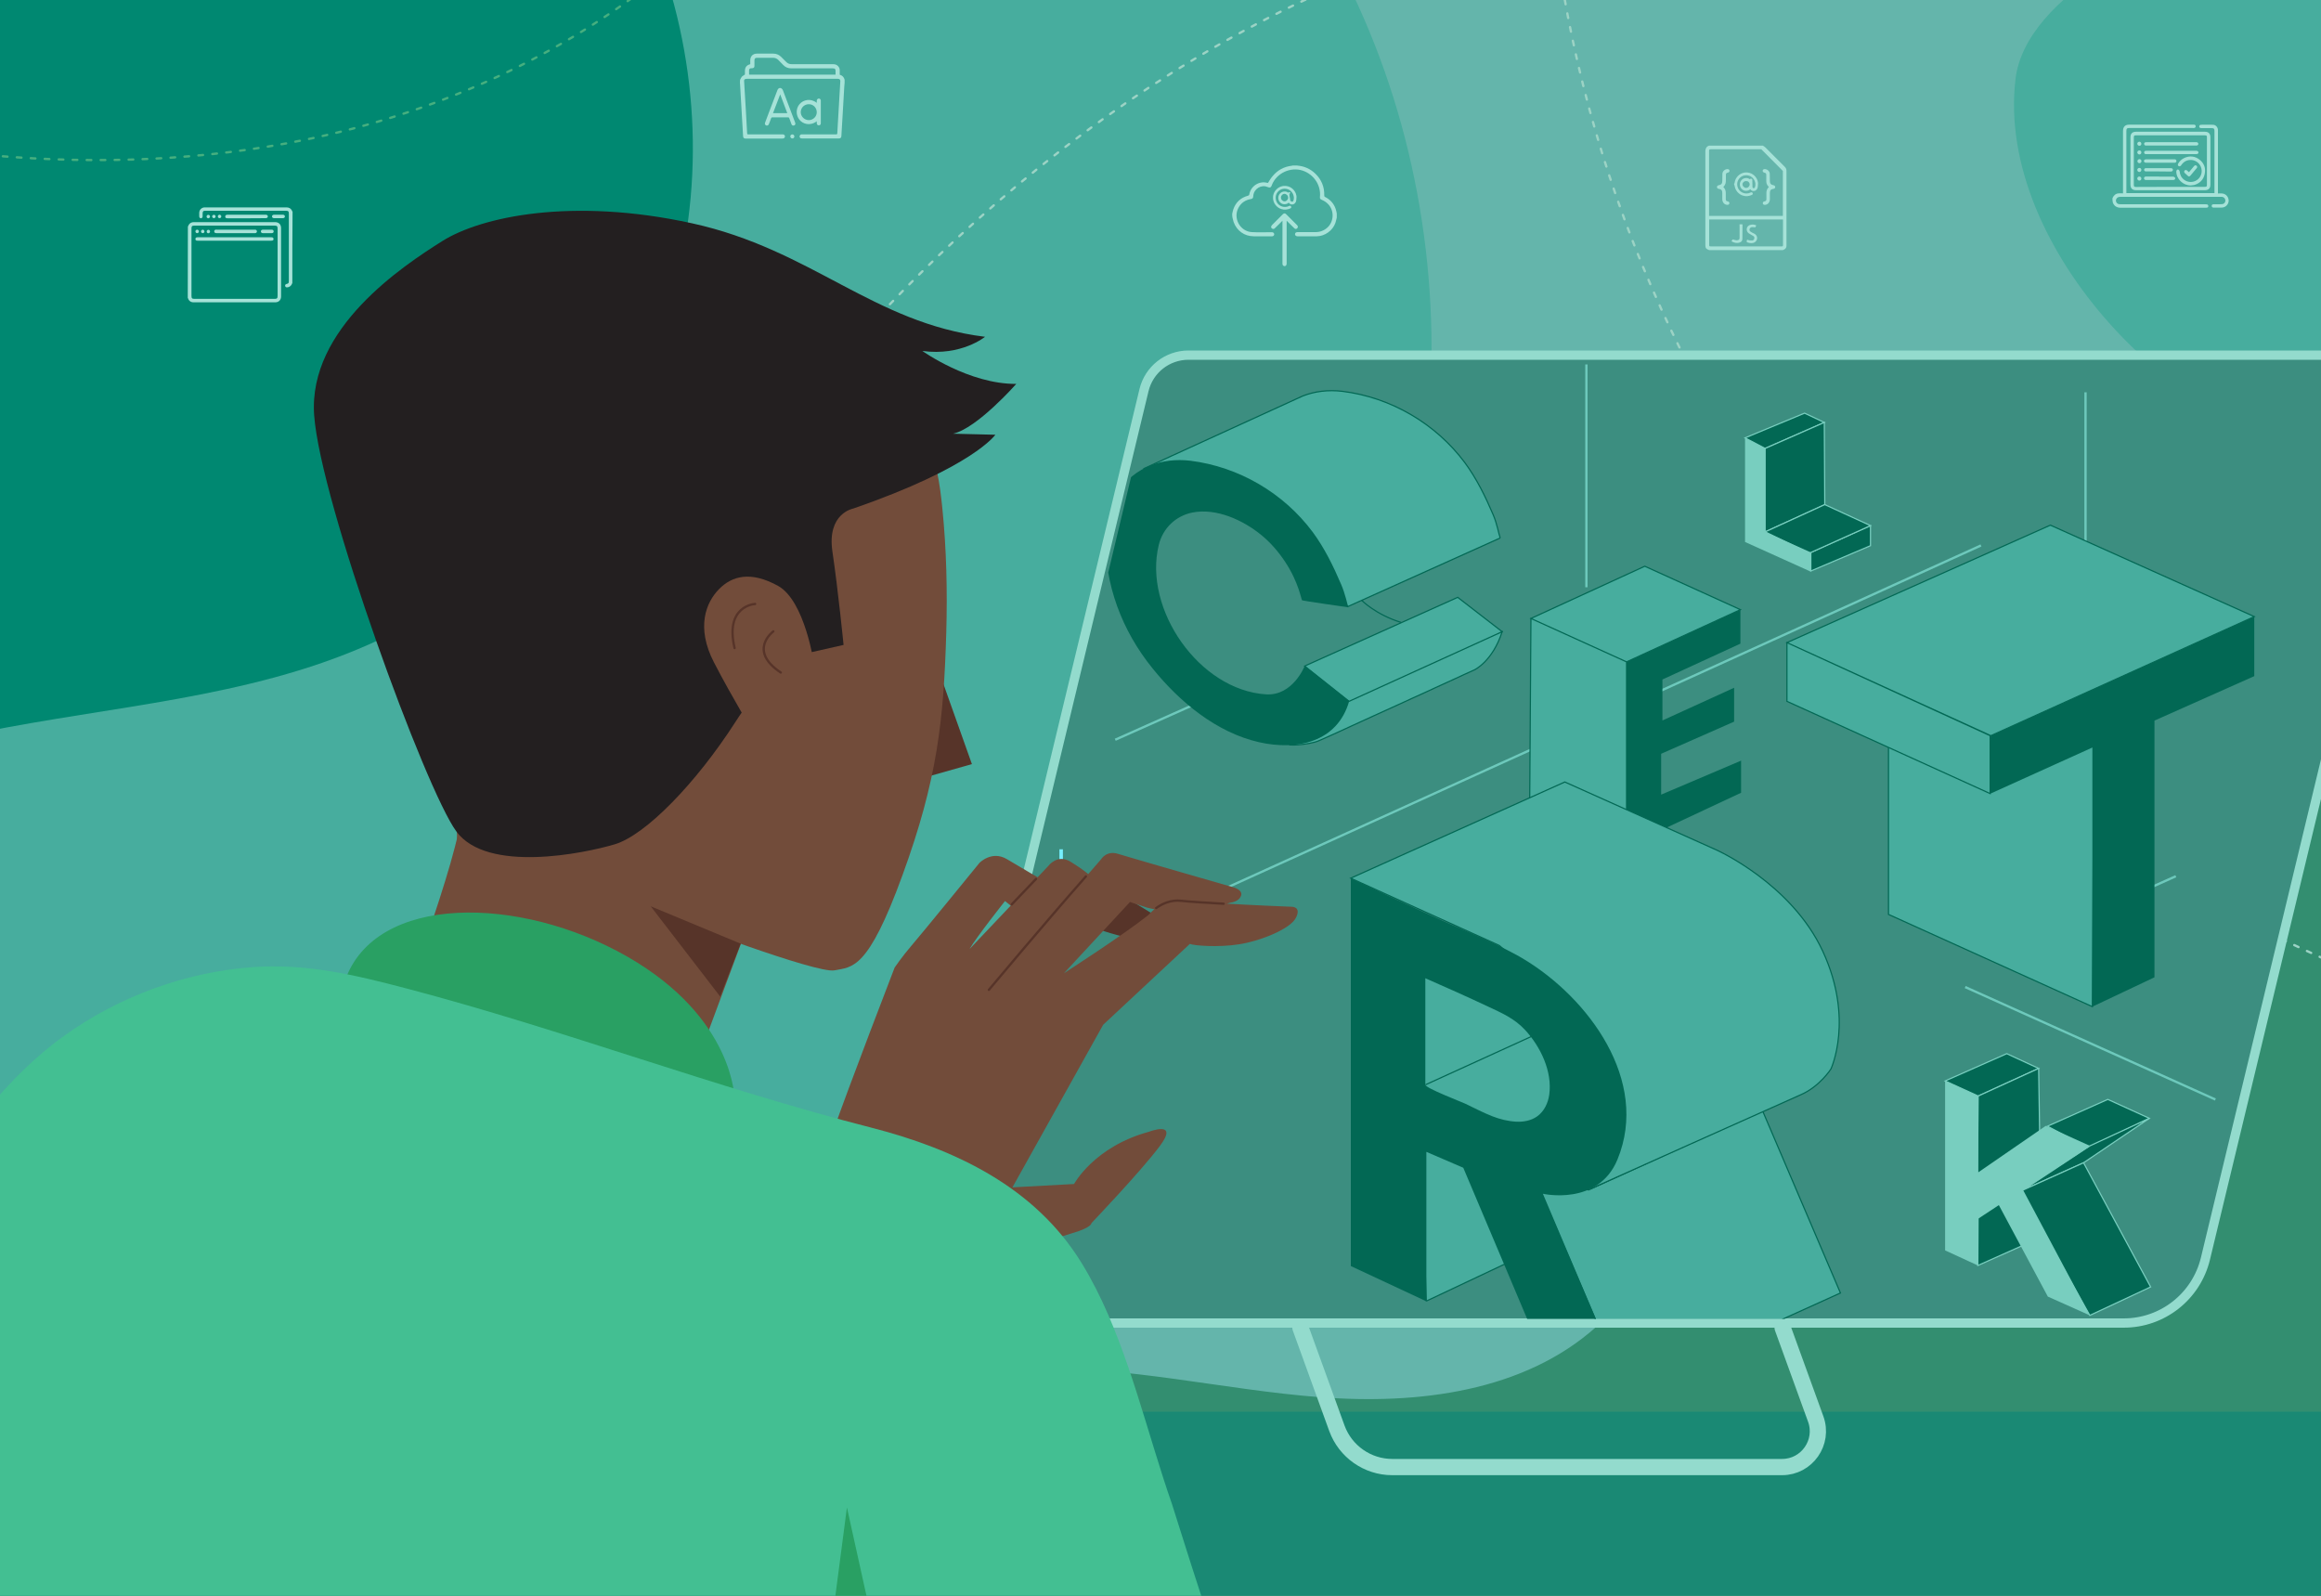
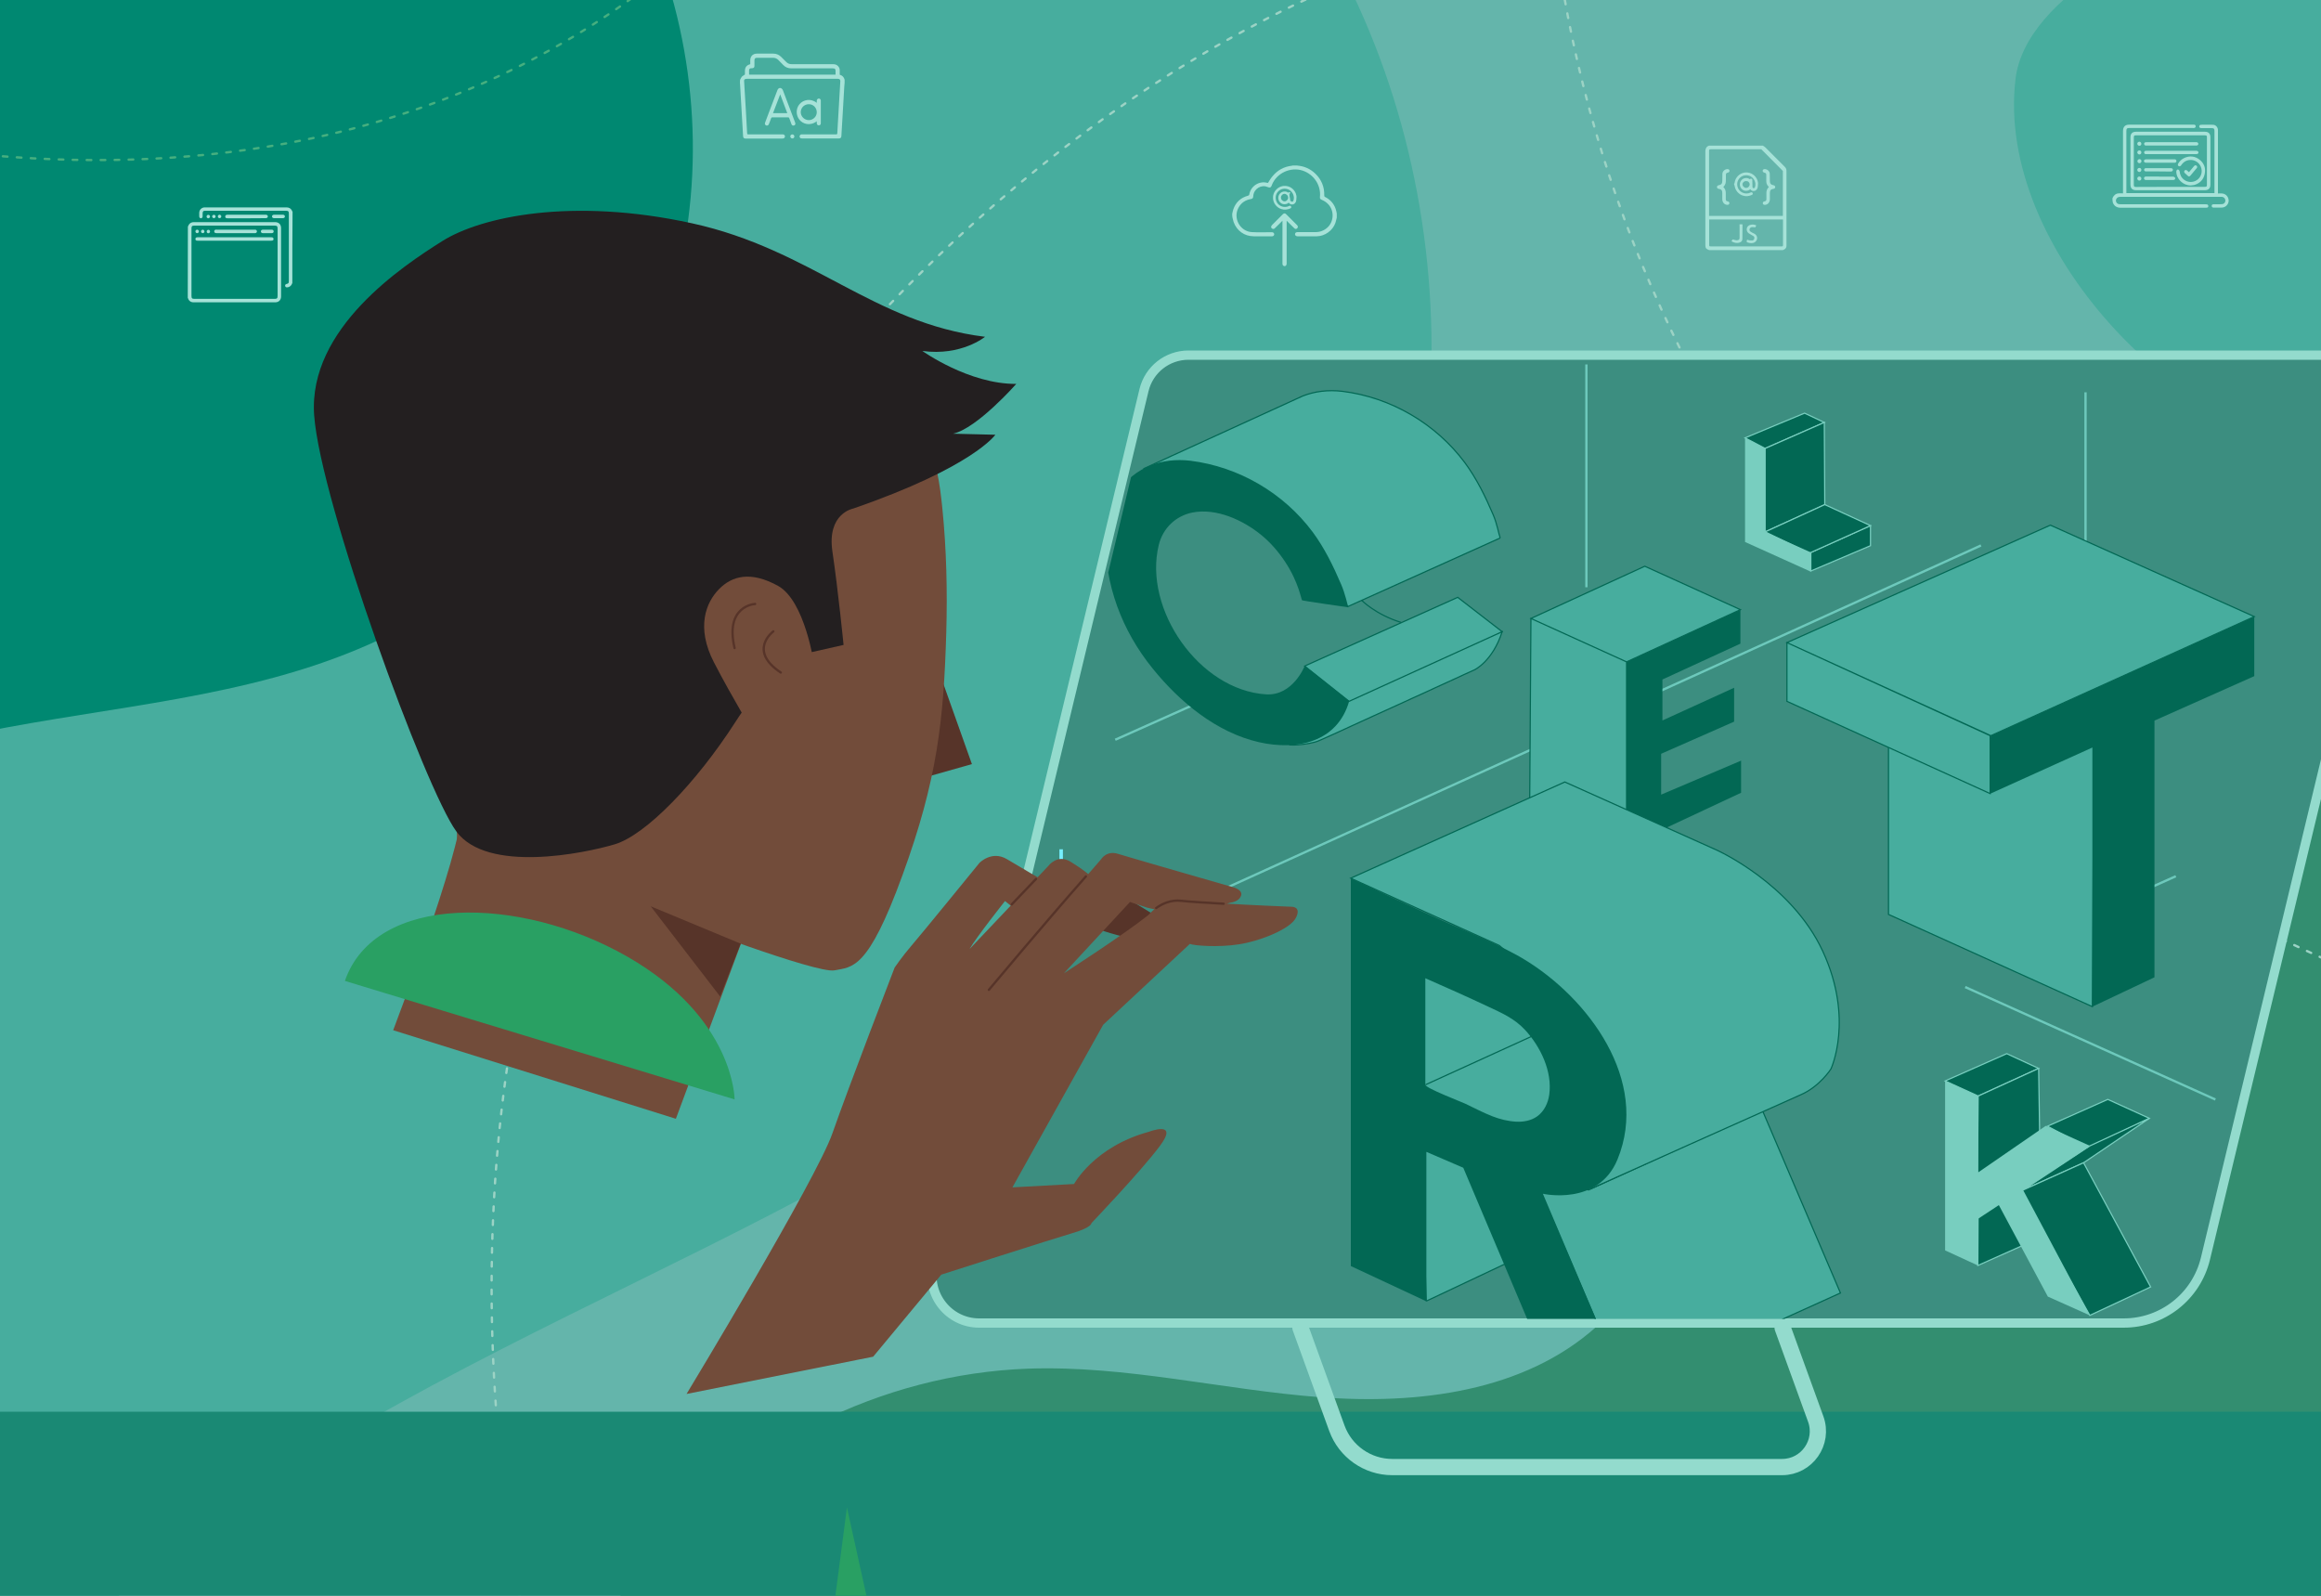
<svg xmlns="http://www.w3.org/2000/svg" xmlns:xlink="http://www.w3.org/1999/xlink" version="1.1" id="Layer_1" x="0" y="0" viewBox="0 0 2000 1375" style="enable-background:new 0 0 2000 1375" xml:space="preserve">
  <style>.st2{fill:#47ad9e}.st3{fill:none;stroke:#9cd3c5;stroke-width:2;stroke-linecap:round}.st11,.st14,.st15,.st3{stroke-miterlimit:10}.st11{fill:none;stroke:#6dc9bc;stroke-width:2}.st14,.st15{fill:#47ad9e;stroke:#026854}.st15{fill:none}.st16,.st17{fill:#026854}.st17{stroke:#78cebf;stroke-miterlimit:10}.st18{fill:#78cebf}.st19{fill:#724c3a}.st20{fill:#573429}.st21{fill:none;stroke:#573429;stroke-width:2;stroke-linecap:round;stroke-miterlimit:10}.st23{fill:#29a063}.st25{fill:#a6e2d8}.st26{fill:none;stroke:#46af7f;stroke-width:2;stroke-linecap:round;stroke-miterlimit:10}</style>
  <defs>
    <path id="SVGID_1_" d="M0 0h2000v1375H0z" />
  </defs>
  <clipPath id="SVGID_2_">
    <use xlink:href="#SVGID_1_" style="overflow:visible" />
  </clipPath>
  <g style="clip-path:url(#SVGID_2_)">
    <path transform="rotate(180 1031.311 676.949)" style="fill:#64b5ab" d="M-15.3-60.7h2093.2v1475.2H-15.3z" />
    <path class="st2" d="M258.7 1259.4c148.5-93 311.3-160.6 465.1-244.6s302.2-188.1 398.9-334.2c143.9-217.6 147.1-518.3 13.2-741.3H-15.3v1475.2h75.1c59.5-59.1 127.9-110.6 198.9-155.1z" />
    <path class="st3" d="M1189.1-27.9c-.6.2-1.2.5-1.9.7" />
    <path d="M1179.8-24.2c-238.6 95.6-428.8 279-554 457.8-191.9 274.1-236.1 611-179 935.5" style="fill:none;stroke:#9cd3c5;stroke-width:2;stroke-linecap:round;stroke-miterlimit:10;stroke-dasharray:3.986,7.973" />
    <path class="st3" d="M447.5 1373c.1.7.2 1.3.4 2" />
    <path d="M581.4 247.6c27.3-101.4 18.3-211.7-22.7-308.3h-574v691.6c112-22.7 228.4-29.3 332.7-75.4C445.2 499 545 382.6 581.4 247.6z" style="fill:#008871" />
    <path d="M2077.9 628.7c-65.9-31.1-139.3-46.1-212.1-40.6-154.4 11.7-298.3 115.2-358.6 257.7-42.7 100.9-49.9 223.8-131.3 297.1-62.7 56.4-154.2 67.5-238.3 61-84.1-6.4-167.2-27.5-251.5-24.6-126.6 4.5-250.1 66.4-329.4 165.2-17.4 21.7-32.5 45.2-45.4 69.9h1566.4V628.7z" style="fill:#338e70" />
    <path class="st2" d="M2274-15c35.6 73.1-82.1 181.4-143.3 257.7-61.2 76.3-2.1 148.8-125.5 142.4-123.4-6.4-286.2-170.7-268.4-317.3 17-140 453.6-254.5 537.2-82.8z" />
    <path class="st3" d="M1333.6-117.4c0 .7.1 1.3.1 2" />
    <path d="M1334.4-107.5c17.4 217 99.8 428.5 234 600 206.1 263.5 515.5 404.1 842.5 444.2" style="fill:none;stroke:#9cd3c5;stroke-width:2;stroke-linecap:round;stroke-miterlimit:10;stroke-dasharray:4.007,8.014" />
    <path class="st3" d="M2414.9 937.2c.7.1 1.3.2 2 .2" />
    <path d="M-92.3 1216.4h2208.2v273.7H-100.9s11-276.1 8.6-273.7z" style="fill:#1a8974" />
    <path d="M1830 1140H843.8c-26.4 0-45.8-24.7-39.6-50.3l181.6-753.6c4.3-17.7 20.1-30.1 38.3-30.1h1016c24.4 0 42.4 22.9 36.7 46.6l-176.4 732c-7.9 32.5-36.9 55.4-70.4 55.4z" style="fill:#3c8e80;stroke:#93dbcd;stroke-width:8;stroke-linecap:round;stroke-miterlimit:10" />
    <path d="m1536.1 1144.1 28.5 78.6c7.3 20.1-7.6 41.4-29 41.4h-335.9c-21.3 0-40.4-13.4-47.7-33.4l-31.4-86.6" style="fill:none;stroke:#93dbcd;stroke-width:14;stroke-linecap:round;stroke-miterlimit:10" />
    <path class="st11" d="m961 637.4 97.3-43.4M1038.1 773.5 1707 470" />
    <path style="fill:none;stroke:#76f0ff;stroke-width:3;stroke-miterlimit:10" d="M914.4 731.8v181.5" />
    <path class="st11" d="M1797.1 338v208.2M1741.2 815l133.7-60M1693.4 850.5l215.6 96.9M1367 314v192" />
    <defs>
      <path id="SVGID_3_" d="M1829.1 1136.4H852.9c-26.4 0-45.8-24.7-39.6-50.3l177.9-744.4c4.3-17.7 20.1-30.1 38.3-30.1h1006c24.4 0 42.4 22.9 36.7 46.6L1899.5 1081c-7.8 32.5-36.9 55.4-70.4 55.4z" />
    </defs>
    <clipPath id="SVGID_4_">
      <use xlink:href="#SVGID_3_" style="overflow:visible" />
    </clipPath>
    <g style="clip-path:url(#SVGID_4_)">
      <path class="st14" d="M1627.3 643.3v144.6l175.7 79.5 1.3-238.1zM1225 837.5l.5 102 80.5 34 45.5-8-8.5-66.5-84.5-56.5zM1292.4 463.7c.2-.1.3-.4.2-.6-.9-2.1-2.6-11.9-5.9-19.5-6.7-15.7-14.3-31.2-24.4-44.9-25.1-33.7-63.7-56.3-105.4-61.5-12.5-1.5-24.1 0-34.3 4L986 403.6l134.5 59.4 40.8 59.7 131.1-59zM1294.4 544.3c-8.3 25.7-23.9 32.9-23.9 32.9-.4.2-.8.3-1.1.5l-3.3 1.5c-1.7.8-3.4 1.6-5.1 2.3-2.2 1-4.5 2-6.7 3.1-2.7 1.2-5.4 2.4-8.1 3.7-3.1 1.4-6.1 2.8-9.2 4.2-3.3 1.5-6.7 3-10 4.6-3.5 1.6-7.1 3.2-10.6 4.8-3.6 1.7-7.3 3.3-10.9 5-3.7 1.7-7.3 3.3-11 5-3.6 1.6-7.2 3.3-10.8 4.9-3.4 1.6-6.9 3.1-10.3 4.7-3.2 1.5-6.4 2.9-9.6 4.4-2.9 1.3-5.8 2.6-8.7 4-2.5 1.1-5 2.3-7.5 3.4l-6 2.7c-1.4.6-2.9 1.3-4.3 1.9-3 1.4-6.2 2.1-9.4 2.7-3.2.6-6.3 1-9.5 1.2-2.3.2-4.6.2-6.9.1l40.1-51.7 142.8-45.9z" />
      <path class="st15" d="M1173.4 517.3s11.9 12.2 33.9 19" />
      <path class="st16" d="m1715.5 633.9 227-102.6v51.3l-86 38.3v221.2l-53.5 25.3V644.1l-88 39.8c-.1-.1-.2-50 .5-50z" />
      <path class="st14" d="m1766.8 452.5 175.7 78.8-227 102.6-175.7-80.2zM1539.8 604.3l175.1 79.5v-49.9l-175.1-80.2z" />
      <path class="st16" d="M1499.7 525.3v29.3l-67.2 30.9v35.3l61.8-28.2v29.2l-62.9 27.7v35.2l68.9-29.3v27.7l-98.7 46.1V570.3z" />
      <path class="st14" d="m1417.3 487.9 82.4 37.4-98.1 45-82.4-37.4zM1401.6 729.2l-83.5-32.5 1.1-163.8 82.4 37.4zM1401 1197.8l184.9-83.7-67.2-157.2-149.7 68.4-44.7-6 76.7 178.5" />
      <path class="st15" d="m1228.3 934.7 94.1-42.9" />
      <path class="st17" d="M1503.7 377.3 1555 356l17 8-51 22.4z" />
      <path class="st17" d="m1521 458.3 51.4-23.5-.4-70.8-51 22.4zM1560.4 476l51.4-23.1v17.3l-51.4 21.8z" />
      <path class="st17" d="m1521 458.3 51.4-23.5 39.4 18.1-52.8 23.8z" />
      <path class="st18" d="M1521 386.4v71.9l39.4 17.7v16.6l-56.7-25.6v-89.7z" />
      <path class="st17" d="m1729.2 907.9 27.5 12.7-52.1 23.8-28.5-13zM1704.3 1090.4l50.9-22.7-31-53.2-19.6 20.6z" />
      <path class="st17" d="m1756.7 920.6 1.1 71.9-53.9 27.1.7-75.2zM1764.3 970.4l52-23.1 35.8 16.3-53.1 25.3z" />
      <path class="st17" d="m1743.3 1025.4 52.1-23.5 56.7-38.3-51.2 23.7z" />
      <path class="st17" d="m1800.8 1133.4 52.4-24.5-57.8-107-54.6 24.6z" />
      <path class="st18" d="M1676.1 931.4v146l28.2 13v-40.1l18.1-11.9 42.2 78.8 36.2 16.2-57.5-108 57.8-38-38.3-17.3-58.2 40.1v-65.8z" />
      <path class="st14" d="M1371.2 1024.1s164.3-73.7 180.5-80.8c16.3-7 26-22.2 26-22.2s20.1-42.8-7-101.4-91.6-87.3-91.6-87.3l-130.7-58.6-184.5 82.9 128.1 58s64.5 53.7 77.5 101.9c13.1 48.4 1.7 107.5 1.7 107.5zM1124.2 573.9l131.9-59.2 38.3 29.6-131.9 60z" />
      <path class="st16" d="M1161.8 523.3c-.5-1.5-2.5-11.4-6.2-19.9-6.7-15.7-14.3-31.2-24.4-44.9-25.1-33.7-63.7-56.3-105.4-61.5-12.5-1.5-24.1 0-34.3 4-23 9.1-38.4 31.1-39 60-.9 42.3 14.2 82.4 40.8 115.1 23.2 28.7 54.8 55 91.5 63.4 33.1 7.5 67.7-.1 77.8-35.4l-38.3-30.4s-10.1 26-33.3 24.6c-57.7-3.6-106-73.5-92.5-128.7 3.5-14.4 14.5-25.1 29.1-28 20.7-4 43.7 6.6 59.5 19.6 7.8 6.4 14.5 14.2 20.1 22.6 12.3 18.5 14 33.3 14.9 33.5-.1.3 39.7 6 39.7 6z" />
      <path class="st14" d="m1229 1121.1-4.5-136.6 44 17.5 32.8 85-72.3 34.1" />
      <path class="st16" d="M1393.8 999c27.9-67.9-25.1-139.3-81.3-172.9-2.1-1.3-4.3-2.5-6.5-3.7-23-12.5-47.8-22-71.5-32.9-21-9.6-42-19.3-62.9-29.1-2.5-1.2-5.1-2.4-7.6-3.5v334l65.1 30.4V992.5l31.8 13.7 67.2 159 73 32.5-71.6-169.1s47.7 10.9 64.3-29.6zm-69.2-37.1c-5.2 3.7-11.7 4.9-18.1 4.6-7.2-.4-13.9-2.1-20.4-4.6-8-3.1-15.7-7.2-23.5-10.9-3.1-1.5-34.4-13.5-34.4-16.3v-91.8c18 7.9 36 15.9 53.8 24.3 12 5.6 23.1 10.4 32.3 20.4 13.2 14.4 23.4 35.5 20.7 55.5-1 7.3-4.4 14.5-10.4 18.8z" />
    </g>
    <path class="st19" d="M644.2 797.7 582.4 964l-243.6-76.3s58.2-152.6 58.8-188.5l246.6 98.5z" />
    <path class="st20" d="m795.8 670.2 41.7-11.8-36.3-102.1z" />
    <path class="st19" d="M797.9 379c9 17.7 11.9 37 14.1 58.8 3.6 35.6 4.4 71.4 3.4 107.1-2.2 75.6-7.7 126.9-37.7 209.1-29.9 82.2-43.2 79-58.6 82.1-15.4 3.1-138.3-43.9-138.3-43.9l-186.9-69.3s-11.6-273.5 37.5-362.6c37.5-68 118.7-98.8 193.2-86.4 55.7 9.3 115.2 39.8 155.1 80 8 8.2 13.8 16.4 18.2 25.1z" />
    <path class="st20" d="M935.7 796.6s46.4 20 76.7 12.8c0 0 11-4.3-.3-10.7-11.3-6.3-72.3-44-72.3-44l-27.7 30.8 23.6 11.1z" />
    <path class="st19" d="M1112.8 781.3s8.9-.4 3.9 9.5-31.4 20.2-49.3 22.9c-17.9 2.8-38.8 1.1-42.1-.4L950.6 883l-78.2 140.1 53.1-2.9s17.3-32.2 64.5-45c0 0 26.4-10.3 9.4 12.3s-58.9 66.4-58.9 66.4.5 3.7-16.3 8.6c-16.8 4.9-113.1 35.8-113.1 35.8l-58.7 70.7-160.8 32.1s111.8-184.7 125.7-224.6c13.9-39.9 53.6-142.8 53.6-142.8s6.2-9.2 14.2-18.5c8.1-9.3 58.9-71.7 58.9-71.7s10.5-10.9 23.5-3.3c12.9 7.6 27.1 16 27.1 16l-23.2 24.5-5.4-4.3s-24.4 30.7-30.6 41.4l68-71.7s7.7-10.6 19.1-3.6c11.4 7 15.2 10.7 15.2 10.7l11.1-12.8s4.6-7.8 14.5-4.7c9.9 3.1 100 29 100 29s9.6 2.7 5.2 8.8c0 0-1.6 3.3-8.3 4.3 0 0-40.5 12.7-72 4.2l-14.5-4.8-56.9 61.4s51.4-33.1 72.7-50.1c0 0 2.5-3.1 6.9-6.3 5-3.6 12.6-7.3 21.7-6.2 6.2.7 20.6 1.6 36.4 2.5 27.1 1.6 58.3 2.8 58.3 2.8z" />
    <path class="st21" d="M996.3 782.4c5-3.6 12.6-7.3 21.7-6.2 6.2.7 20.6 1.6 36.4 2.5M852.1 852.9s47.5-56.8 83.6-97.7M892.7 757.4l-20.9 21.9" />
    <path d="M848.8 290.2s-20.4 16.8-54 12.2c0 0 39.9 28.6 80.9 28.4 0 0-33.8 38.4-54.5 42.9l36.5.9s-19.4 28-122.5 63.6c0 0-22.8 4.1-17.9 37.1s9.6 80.4 9.6 80.4l-27 6.1s-32.4 7.5-66.2 60.3c-33.9 52.7-77.4 97.5-104 105.4-26.5 7.9-109.8 25-136.4-11-26.6-35.9-117.3-283.9-122.6-358.8S347.4 229 381 207.8s112.1-38 215.3-15.4 155.9 85.9 252.5 97.8z" style="fill:#231f20" />
    <path class="st19" d="M701.6 572.9s-7.8-55.2-31.2-68.1c-23.4-12.9-39.5-8.7-50.8 2.8s-20 32.9-4.4 63.1c15.6 30.2 35.6 63.1 35.6 63.1s55.1-19.2 50.8-60.9z" />
    <path class="st21" d="M666.4 544s-22.4 16.4 6.4 35.5M650.7 520.4s-26.4 1.2-17.7 38" />
    <path class="st23" d="M633 947.3s.1-70-92.4-123-217.4-54.6-243.4 20.9L633 947.3z" />
-     <path d="M944.3 1110.2c-3.9-7.6-8-15-12.4-22.1-40.1-65.2-108.7-97.8-180.5-116.3-135.4-34.6-266.1-84.6-401.2-120.1-44.4-11.7-86.7-21.8-133.2-18.3-57.9 4.3-115.4 25.6-162.4 59.6-29.5 21.3-54.4 48.2-76.8 76.7-21.6 27.5-44.3 55.7-62.8 85.2-3.3 5.3-25.7 32.6-23.9 39.2l129.8 475.8L1063 1448c-6.2.6-49.5-141.5-53.1-152-21-60-36.3-128.3-65.6-185.8z" style="fill:#43bf92" />
    <path class="st20" d="m620.6 858.7-59.9-77.8 77.5 32.2z" />
    <path class="st23" d="m729.8 1298.9-42 321 111-9z" />
    <g>
      <path class="st25" d="M637.7 68.8c.5-.9.9-2 1.6-2.8.7-.7 1.7-1.1 2.6-1.8v-2.9c0-3.3 1.3-5.1 4.6-6V52c0-3.5 2.2-5.8 5.8-5.8h13.9c2.7 0 5 .9 6.9 2.8 1.4 1.4 2.9 2.8 4.3 4.3 1.3 1.4 2.9 2 4.8 2h35.7c1.7 0 3.2.5 4.3 1.7.9 1 1.4 2.2 1.4 3.5v3.9c2.3.6 3.6 2.1 4.2 4.3v2.6c-.1 1.2-.2 2.3-.3 3.5-.4 7.5-.9 15-1.3 22.5l-1.2 20.1c-.1 1.2-.8 1.9-2.1 1.9h-31.5c-.4 0-.8 0-1.2-.1-.8-.2-1.3-1-1.2-1.8.1-.8.7-1.5 1.5-1.6h29.8c.9 0 1.2-.2 1.2-1.1.5-9.8 1.1-19.5 1.7-29.3l.9-15.3c.1-1.5-.7-2.2-2.2-2.2H643.7c-.6 0-1.2.1-1.7.3-.7.3-.9 1-.8 1.8.5 8.4 1 16.7 1.5 25.1.4 6.5.8 13 1.1 19.5.1 1.2.1 1.2 1.3 1.2H674.8c.9.1 1.6.8 1.6 1.7 0 .8-.5 1.6-1.4 1.8-.3.1-.6.1-1 .1h-31.3c-1.7 0-2.3-.5-2.4-2.3l-2.1-36c-.2-2.9-.3-5.8-.5-8.8 0-.3-.1-.6-.1-.9.1-.9.1-1.8.1-2.6zm82.3-4.5v-3c0-1.9-.5-2.4-2.5-2.4h-35.6c-2.8 0-5.1-.9-7-2.9-1.4-1.5-2.9-2.9-4.3-4.4-1.2-1.2-2.7-1.8-4.4-1.8h-13.8c-1.7 0-2.3.6-2.3 2.3v4.8c0 1.2-.7 1.8-1.9 1.9h-1c-.9.1-1.7.6-1.7 1.6-.1 1.3 0 2.6 0 3.9H720z" />
      <path class="st25" d="M683.6 108.2c-.9 0-1.3-.5-1.6-1.2-.7-1.7-1.3-3.4-1.9-5.2-.2-.5-.4-.7-1-.7h-13.6c-.5 0-.8.2-1 .7-.6 1.8-1.3 3.5-2 5.2-.5 1.3-2 1.6-2.9.7-.6-.6-.6-1.3-.3-2.1 1.1-2.8 2.2-5.7 3.2-8.5 2.5-6.5 4.9-13 7.4-19.4.6-1.7 2.2-2.4 3.5-1.5.5.3 1 .9 1.2 1.5 3.6 9.3 7.1 18.6 10.6 28 .6 1.3-.2 2.5-1.6 2.5zm-5.2-10.7c-2-5.4-4-10.7-6.1-16.2-2.1 5.5-4.1 10.8-6.2 16.2h12.3zM703.8 104.5c-6 4.5-12.2 2.1-14.9-1.3-3.2-3.9-3.2-9.7.1-13.5 3.1-3.6 9.3-5.4 14.8-1.1v-1.7c0-1.2.8-2 1.8-2s1.7.8 1.7 1.9v19.3c0 1.2-.7 1.9-1.7 1.9-1.1 0-1.8-.7-1.8-1.9v-1.6zm-7-1c3.7.1 6.9-2.9 7-6.6.1-3.9-2.9-7.1-6.7-7.1-3.9-.1-7 2.9-7.1 6.7-.1 3.7 3 6.9 6.8 7zM684.5 117.6c0 1-.9 1.8-1.8 1.7-1 0-1.7-.9-1.7-1.8 0-1 .8-1.7 1.8-1.7.9 0 1.7.8 1.7 1.8z" />
    </g>
    <g>
      <path class="st25" d="M161.9 195.3c.3-.6.5-1.2.9-1.8 1-1.5 2.5-2.1 4.2-2.1h70.1c3.1 0 5.1 2 5.1 5.1v58.9c0 3.1-2 5.1-5.1 5.1h-70.2c-2.7 0-4.3-1.4-5.1-3.9.1-20.4.1-40.8.1-61.3zm40.2 62.2h34.6c2 0 2.5-.5 2.5-2.6V197c0-2-.5-2.6-2.5-2.6h-69.2c-2 0-2.5.5-2.5 2.6v57.9c0 2.1.5 2.6 2.5 2.6h34.6z" />
      <path class="st25" d="M251.9 243.8c-.5 1.4-1.2 2.6-2.6 3.3-.6.3-1.3.5-2 .5-.8.1-1.5-.5-1.6-1.3-.1-.8.3-1.4 1.2-1.6 1.7-.4 2-.8 2-2.5V184c0-1.9-.5-2.4-2.5-2.4H177c-1.9 0-2.4.5-2.4 2.5v2.4c0 .9-.6 1.5-1.4 1.6-.8 0-1.5-.6-1.5-1.6 0-1.1-.1-2.3 0-3.4.1-2.4 2.1-4.3 4.5-4.4H246.8c2.2 0 3.8.8 4.8 2.8.2.4.3.7.5 1.1-.2 20.3-.2 40.8-.2 61.2z" />
      <path class="st25" d="M212.5 188.1h-16.2c-.4 0-.8 0-1.2-.1-.7-.2-1.1-.8-1-1.5 0-.7.5-1.3 1.2-1.4.3-.1.7-.1 1-.1h32.6c1.2 0 1.9.6 1.9 1.5s-.7 1.5-1.9 1.5c-5.4.1-10.9.1-16.4.1zM240 185h3.7c1.1 0 1.8.6 1.8 1.5s-.7 1.5-1.8 1.5h-7.5c-1.1 0-1.8-.6-1.8-1.5s.7-1.5 1.8-1.5h3.8zM179.5 185.1c.8 0 1.5.7 1.5 1.5s-.7 1.4-1.5 1.5c-.8 0-1.5-.7-1.5-1.5 0-.9.7-1.5 1.5-1.5zM189.2 188c-.8 0-1.5-.7-1.5-1.5s.6-1.4 1.4-1.5c.8 0 1.5.6 1.6 1.4 0 .9-.7 1.6-1.5 1.6zM185.8 186.5c0 .8-.7 1.5-1.5 1.5s-1.5-.8-1.5-1.5c0-.8.7-1.4 1.5-1.4.9 0 1.5.6 1.5 1.4zM202.1 204.4h31.2c.4 0 .8 0 1.2.1.7.1 1.1.6 1.2 1.3.1.8-.3 1.3-1.1 1.5-.3.1-.7.1-1 .1h-63.2c-.3 0-.7 0-1-.1-.7-.2-1.1-.7-1-1.5.1-.7.4-1.2 1.2-1.3.4-.1.8-.1 1.2-.1h31.3zM202.9 200.9h-16.2c-.3 0-.7 0-1-.1-.7-.2-1.1-.7-1.1-1.5 0-.7.5-1.3 1.2-1.4.3-.1.6 0 .9 0H220c.8.1 1.4.7 1.4 1.5 0 .7-.6 1.4-1.4 1.5H202.9zM230.2 197.9h3.9c1.1 0 1.7.6 1.7 1.5s-.6 1.5-1.7 1.5h-7.6c-1 0-1.7-.6-1.7-1.5s.7-1.5 1.8-1.5h3.6zM169.9 197.9c.8 0 1.5.7 1.5 1.5s-.7 1.5-1.5 1.5-1.5-.7-1.5-1.5.6-1.5 1.5-1.5zM176.2 199.4c0 .8-.6 1.5-1.5 1.5-.8 0-1.5-.7-1.5-1.5s.7-1.4 1.5-1.5c.8 0 1.4.7 1.5 1.5zM181 199.5c0 .8-.7 1.5-1.5 1.5s-1.5-.7-1.4-1.6c0-.8.7-1.4 1.5-1.4.7-.1 1.4.7 1.4 1.5z" />
    </g>
    <g>
      <path class="st25" d="M1472.7 125.5h46.4c.7.5 1.5.9 2.1 1.5 5.5 5.5 11 11.1 16.6 16.6 1.2 1.1 1.7 2.4 1.6 4v64.2c0 1.6-.8 2.6-2.2 3.3-.3.1-.6.3-1 .4h-63.6c-.1-.1-.2-.1-.3-.2-2.3-.9-2.8-1.7-2.8-4.2V129.9c.2-2.1 1-3.7 3.2-4.4zm45 3.1H1474.4c-1.5 0-1.7.2-1.7 1.7V186h63.6v-38.7l-18.6-18.7zm-44.9 60.5v22c0 1 .2 1.2 1.3 1.2h60.9c1.3 0 1.4-.1 1.4-1.4V189.1h-63.6z" />
      <path class="st25" d="M1485 161.2c1.7 1.5 2.2 3.5 2.1 5.6v4.8c0 1.2.4 1.7 1.6 1.9 1.1.2 1.6.8 1.5 1.7-.1.9-.8 1.4-1.9 1.3-2.4-.1-4.2-2.2-4.2-4.9v-5.4c0-2.2-.9-3.2-3.1-3.5-.9-.1-1.5-.7-1.5-1.5s.5-1.4 1.5-1.6c2.2-.4 3.1-1.4 3.1-3.6 0-2.1 0-4.3.1-6.4.2-2.2 2.2-3.9 4.4-3.9.9 0 1.6.5 1.7 1.3.1.8-.4 1.5-1.3 1.7-1.5.4-1.8.7-1.8 2.2v3.9c-.1 2.7 0 3.8-2.2 6.4zM1524.2 161.2c-1.7 1.5-2.2 3.5-2.1 5.6v4.8c0 1.2-.4 1.7-1.6 1.9-1.1.2-1.6.8-1.5 1.7.1.9.8 1.4 1.9 1.3 2.4-.1 4.2-2.2 4.2-4.9v-5.4c0-2.2.9-3.2 3.1-3.5.9-.1 1.5-.7 1.5-1.5s-.5-1.4-1.5-1.6c-2.2-.4-3.1-1.4-3.1-3.6 0-2.1 0-4.3-.1-6.4-.2-2.2-2.2-3.9-4.4-3.9-.9 0-1.6.5-1.7 1.3-.1.8.4 1.5 1.3 1.7 1.5.4 1.8.7 1.8 2.2v3.9c0 2.7-.1 3.8 2.2 6.4zM1505.5 206.5c.7.2 1.4.5 2.1.6.7.1 1.4.1 2.2.1.9 0 1.6-.6 1.8-1.5.3-.9.1-1.8-.7-2.3-.8-.5-1.6-1-2.4-1.4-.6-.4-1.2-.7-1.8-1.1-2.5-2.1-1.9-5.9 1.1-7 1.9-.7 3.7-.5 5.6.3-.3.7-.7 1.3-.9 1.7-1-.1-1.9-.3-2.8-.2-1 0-1.9.8-2.1 1.7-.3.9.1 1.7 1.1 2.4.9.6 1.9 1 2.9 1.5 3.2 1.7 2.9 4.9 1.5 6.5-1.4 1.7-3.3 1.9-5.3 1.6-.7-.1-1.3-.3-1.9-.5-.7-.2-1-.6-.7-1.4.2-.4.2-.7.3-1zM1498.9 193.3h2.5c0 .1.1.2.1.3 0 4.1 0 8.2-.1 12.3 0 1.6-.9 2.6-2.4 3.1-2.5.8-4.8.2-7-1.1.4-.6.7-1.1 1-1.6 1 .3 1.9.5 2.9.7.4.1.8.1 1.2 0 1.4-.2 1.9-.8 1.9-2.2v-10.5c-.1-.2-.1-.6-.1-1zM1514.9 158.1v-.3c0-.3-.1-.5-.1-.8-.4-2.3-1.5-4.3-3.3-5.9-1.5-1.3-3.3-2.2-5.3-2.4-.2 0-.4 0-.5-.1h-1.8c-.3 0-.5.1-.8.1-2.1.4-4 1.3-5.5 2.9-1.5 1.5-2.4 3.2-2.8 5.3 0 .3-.1.5-.1.7v.3l-.2.1-.2.1v1.2l.2.1c0 .1.1.2.1.3 0 .3.1.5.2.8.4 2.3 1.5 4.3 3.3 5.9 1.5 1.4 3.3 2.2 5.4 2.5.2 0 .4 0 .5.1H1505.7c.8-.1 1.5-.2 2.2-.4.6-.2 1.2-.5 1.8-.7.5-.2.8-.8.6-1.4-.2-.6-.7-.9-1.3-.8-.2 0-.5.1-.6.2-1 .5-2 .8-3.1.8-2 .1-3.8-.5-5.4-1.7-2.5-2-3.6-5.5-2.6-8.6 1.2-3.7 4.8-5.9 8.6-5.3 2 .3 3.6 1.2 4.9 2.8 1 1.2 1.6 2.7 1.8 4.3.1.9 0 1.8-.3 2.9-.1.5-.4.8-.8 1-.2.1-.5.2-.9-.1-.2-.1-.5-.4-.5-.9 0-1.6-.1-3.2-.1-4.8v-1c0-.1.1-.3 0-.4-.1-.4-.3-.7-.7-.9-.4-.1-.7-.1-1.1.1-.1.1-.3.2-.3.4-.9-.7-2-1.1-3.1-1.1-1.5 0-3 .5-4 1.6-2.1 2.1-2.1 5.5-.1 7.7 1 1.1 2.3 1.7 3.8 1.7 1.4 0 2.7-.4 3.7-1.4.6 1 1.7 1.6 2.9 1.6s2.2-.6 2.9-1.7c.5-.7.6-1.5.7-2.2 0-.3.1-.6.1-.8v-.4l.1-1.4zm-10.3 3.8c-.8 0-1.6-.4-2.2-1-.6-.6-.9-1.2-.9-2 0-1.7 1.4-2.9 3.1-2.9.8 0 1.6.2 2.2.8.6.6.9 1.3.9 2.1s-.4 1.6-1 2.2c-.5.5-1.3.8-2.1.8z" />
    </g>
    <g>
      <path class="st25" d="M1061.8 184.2c.3-1.2.5-2.5.9-3.7 2.1-6.2 6.4-10.2 12.8-11.9.6-.2.9-.4 1-1.1 1.3-7.2 8.4-11.8 15.4-10 .3.1.6.1.7.1 1.3-2 2.4-4 3.9-5.7 4.3-5.3 9.9-8.3 16.7-9.1.3 0 .5-.1.8-.2h3.7c.1 0 .3.1.4.1 5.9.5 11 2.8 15.3 6.9 5.3 5.1 7.9 11.4 7.7 18.8 0 .6.1 1 .7 1.3 4.4 2.2 7.5 5.6 9.1 10.2.5 1.3.7 2.8 1 4.1v3.5c-.4 1.5-.7 3.1-1.2 4.6-2.3 6.5-9 11.4-15.9 11.5-5.6.1-11.2 0-16.8 0-1.2 0-2.1-.8-2.1-1.8s.8-1.8 2.1-1.8h15.5c4 0 7.4-1.3 10.4-4 5.4-5 5.9-13.8 1.2-19.4-1.7-2-3.7-3.4-6.1-4.4-1.4-.6-1.8-1.1-1.6-2.6 1-9.8-5.1-19.3-14.9-22.6-10.5-3.4-22.4 2.1-26.5 12.3v.1c-.7 2.1-1.6 2.7-3.9 1.7-5.3-2.3-11.5 1.6-12.1 7.3 0 .3-.1.6-.1 1-.2 1.4-.7 1.9-2 2.1-4.7.8-8.4 3.2-10.7 7.5-4.9 8.9 1.3 20.4 11.5 21 5.5.3 11 .1 16.5.1h1.1c.9.1 1.6.8 1.7 1.7 0 .9-.7 1.7-1.6 1.8h-16.2c-8-.1-14.5-4.8-17.2-12.3-.4-1.3-.6-2.6-1-3.9-.2-.9-.2-2.1-.2-3.2z" />
      <path class="st25" d="M1106.5 229.3c-1.1-.4-1.5-1.3-1.4-2.4v-36.7s-2.9 2.8-6.3 6.2c-.6.6-1.2 1.1-2.1.8-1.2-.3-1.8-1.6-1.1-2.6.2-.3.5-.6.7-.9l9.1-9.1c1-1 2-1 2.9 0l9.1 9.1c.2.2.5.5.7.8.4.7.3 1.6-.3 2.2-.6.6-1.4.7-2.1.3-.3-.2-.6-.5-.9-.8-3.3-3.3-6.1-6-6.1-6v36.7c0 1.2-.3 2-1.4 2.4h-.8zM1117.2 169.7v-.3c0-.3-.1-.5-.1-.8-.4-2.3-1.5-4.3-3.3-5.9-1.5-1.3-3.3-2.2-5.3-2.4-.2 0-.4 0-.5-.1h-1.8c-.3 0-.5.1-.8.1-2.1.4-4 1.3-5.5 2.9-1.5 1.5-2.4 3.2-2.8 5.3 0 .3-.1.5-.1.7v.3s-.1.7 0 1.8c0 .3.1.5.1.8.4 2.3 1.5 4.3 3.3 5.9 1.5 1.4 3.3 2.2 5.4 2.5.2 0 .4 0 .5.1H1108c.8-.1 1.5-.2 2.2-.4.6-.2 1.2-.5 1.8-.7.5-.2.8-.8.6-1.4-.2-.6-.7-.9-1.3-.8-.2 0-.5.1-.6.2-1 .5-2 .8-3.1.8-2 .1-3.8-.5-5.4-1.7-2.5-2-3.6-5.5-2.6-8.6 1.2-3.7 4.8-5.9 8.6-5.3 2 .3 3.6 1.2 4.9 2.8 1 1.2 1.6 2.7 1.8 4.3.1.9 0 1.8-.3 2.9-.1.5-.4.8-.8 1-.2.1-.5.2-.9-.1-.2-.1-1.1-.4-1.1-.9 0-1.6-.7-3.2-.7-4.8v-1c0-.1.7-.3.7-.4-.1-.4 0-.7-.4-.9-.4-.1-.6-.1-.9.1-.1.1-.2.2-.3.4-.9-.7-2-1.1-3.1-1.1-1.5 0-3 .5-4 1.6-2.1 2.1-2.1 5.5-.1 7.7 1 1.1 2.3 1.7 3.8 1.7 1.4 0 2.7-.4 3.7-1.4.6 1 1.7 1.6 2.9 1.6s2.2-.6 2.9-1.7c.5-.7.6-1.5.7-2.2 0-.3.1-.6.1-.8v-.4l.1-1.4zm-10.3 3.8c-.8 0-1.6-.4-2.2-1-.6-.6-.9-1.5-.9-2.3 0-1.7 1.4-3.2 3.1-3.2.8 0 1.6.5 2.2 1.1.6.6.9 1.4.9 2.2 0 .8-.4 1.7-1 2.2-.5.6-1.3 1-2.1 1z" />
    </g>
    <g>
      <path class="st25" d="M1820.3 170.8c1-2.3 2.6-4 5.3-4.2 1.2-.1 2.4 0 3.8 0V112.9c0-3.7 1.8-5.5 5.4-5.5h56c.8.2 1.3.7 1.2 1.5 0 .8-.5 1.2-1.3 1.4-.4.1-.7 0-1.1 0h-54.7c-2.1 0-2.6.5-2.6 2.6v53.5h75.9v-53.6c0-1.9-.5-2.4-2.4-2.4h-9c-1.2 0-1.9-.7-1.7-1.7.2-.8.7-1.2 1.5-1.2 3.5 0 6.9-.1 10.4 0 2.3.1 4 2 4.2 4.3V166.7c1.2 0 2.3-.1 3.5 0 3.1.2 5.4 2.6 5.7 5.6.3 2.9-1.7 5.7-4.6 6.4-.5.1-1 .2-1.5.2h-6.8c-1.1 0-1.7-.6-1.7-1.5s.6-1.4 1.6-1.4h1.3c2 0 4 .1 6-.1 2.1-.1 3.4-2.2 2.7-4.2-.5-1.2-1.4-1.9-2.7-2.1H1827.1c-2 0-3.2.8-3.7 2.4-.5 1.8.7 3.6 2.5 3.9.5.1 1.1.1 1.7.1h72.7c.5 0 .9 0 1.4.1.7.1 1.1.6 1.2 1.4 0 .7-.3 1.3-1.1 1.4-.4.1-.9.1-1.4.1h-72.9c-3.3 0-5.7-1.3-6.9-4.5-.3-1.4-.3-2.5-.3-3.7z" />
      <path class="st25" d="M1870.2 163.9h-29.5c-3.3 0-4.9-1.6-4.9-4.9v-40.6c0-3.3 1.6-4.9 4.9-4.9h59.1c3.3 0 4.9 1.6 4.9 4.9V159c0 3.3-1.6 4.9-4.9 4.9h-29.6zm0-2.9h29.5c1.8 0 2-.3 2-2v-40.4c0-1.8-.2-2-2-2h-59c-1.7 0-2 .2-2 2V159c0 1.8.3 2.1 2.1 2.1 9.8-.1 19.6-.1 29.4-.1z" />
      <path class="st25" d="M1887.8 159.8c-6.7 0-12.4-5.5-12.5-12 0-.5.3-1.2.6-1.5.3-.3 1.1-.3 1.4-.1.4.3.8 1 .9 1.5.3 3 1.5 5.5 4 7.3 3.2 2.3 7.5 2.4 10.8.2 3.3-2.2 4.9-6.2 3.9-10.1-.9-3.8-4.1-6.7-8-7.2-3.9-.4-6.9 1-9.2 4.2-.1.2-.2.3-.3.5-.6.7-1.4.9-2.1.5-.7-.4-.8-1.3-.4-2.1 1.2-2.1 2.9-3.7 5.1-4.8 4.7-2.2 9.3-1.8 13.4 1.4 3.9 3.1 5.4 7.3 4.4 12.2-1 5-4.2 8.2-9.1 9.6-.9.2-1.9.2-2.9.4zM1870.8 132.8H1848.9c-.8-.1-1.2-.6-1.3-1.4 0-.7.3-1.3 1.1-1.4.4-.1.8-.1 1.2-.1h42.2c1.5 0 2.3.5 2.3 1.5s-.7 1.4-2.2 1.4h-21.4zM1870.9 125.4h-22c-.8-.1-1.2-.6-1.3-1.4 0-.7.3-1.3 1.1-1.4.3-.1.7-.1 1.1-.1h42.9c1 .1 1.6.7 1.6 1.5s-.7 1.4-1.7 1.4h-21.7zM1861.6 137.3h12.6c.8.2 1.3.7 1.2 1.5 0 .8-.5 1.3-1.3 1.4H1849c-.9-.1-1.5-.6-1.6-1.4 0-.8.6-1.4 1.6-1.5H1861.6zM1861.1 152.2h11.4c.5 0 1.2.3 1.6.7.6.7.2 1.8-.7 2.1-.4.1-.8.1-1.2.1h-23c-1.1 0-1.7-.6-1.7-1.5s.6-1.5 1.7-1.5h10.4c.6.1 1 .1 1.5.1zM1860 147.7h-11.2c-.8-.2-1.2-.7-1.2-1.4 0-.8.5-1.3 1.3-1.4h22c.9.1 1.4.6 1.5 1.4 0 .8-.6 1.4-1.5 1.5h-.8c-3.4-.1-6.7-.1-10.1-.1z" />
      <path class="st25" d="M1886.2 148.4c1.2-1.5 2.4-2.9 3.6-4.3.3-.4.7-.8 1-1.2.6-.6 1.5-.6 2-.1.6.6.7 1.3.2 1.9-.2.4-.6.7-.9 1.1-1.5 1.8-3 3.7-4.6 5.5-.8.9-1.5 1-2.4.1-.8-.7-1.6-1.4-2.4-2.2-.7-.7-.8-1.5-.3-2.2.6-.7 1.4-.7 2.3 0 .5.5 1 1 1.5 1.4zM1845.2 123.9c0 1-.7 1.7-1.7 1.7s-1.8-.8-1.8-1.8c0-.9.9-1.7 1.8-1.7s1.7.8 1.7 1.8zM1843.5 140.6c-.9 0-1.7-.8-1.7-1.7 0-1 .9-1.8 1.8-1.8s1.7.8 1.7 1.8c-.1 1-.9 1.8-1.8 1.7zM1843.5 133.1c-.9 0-1.7-.8-1.8-1.7 0-1 .8-1.8 1.8-1.8s1.7.8 1.7 1.8-.8 1.7-1.7 1.7zM1845.2 146.4c0 1-.7 1.7-1.7 1.8-1 0-1.8-.8-1.8-1.8 0-.9.8-1.7 1.7-1.7 1-.1 1.8.7 1.8 1.7zM1845.2 153.8c0 1-.7 1.8-1.7 1.8s-1.8-.8-1.8-1.8c0-.9.8-1.7 1.7-1.7 1 0 1.8.8 1.8 1.7z" />
    </g>
    <g>
      <path class="st26" d="M-278.8 79.4c.6.2 1.3.4 1.9.6" />
      <path d="M-269.2 82.3c172.4 51.5 356.5 74.1 532.7 38C371.2 98.2 475 52.8 562-14.8c95.2-73.9 149.6-167.9 199.4-275" style="fill:none;stroke:#46af7f;stroke-width:2;stroke-linecap:round;stroke-miterlimit:10;stroke-dasharray:4.017,8.034" />
      <path class="st26" d="M763.1-293.4c.3-.6.6-1.2.8-1.8" />
    </g>
  </g>
</svg>